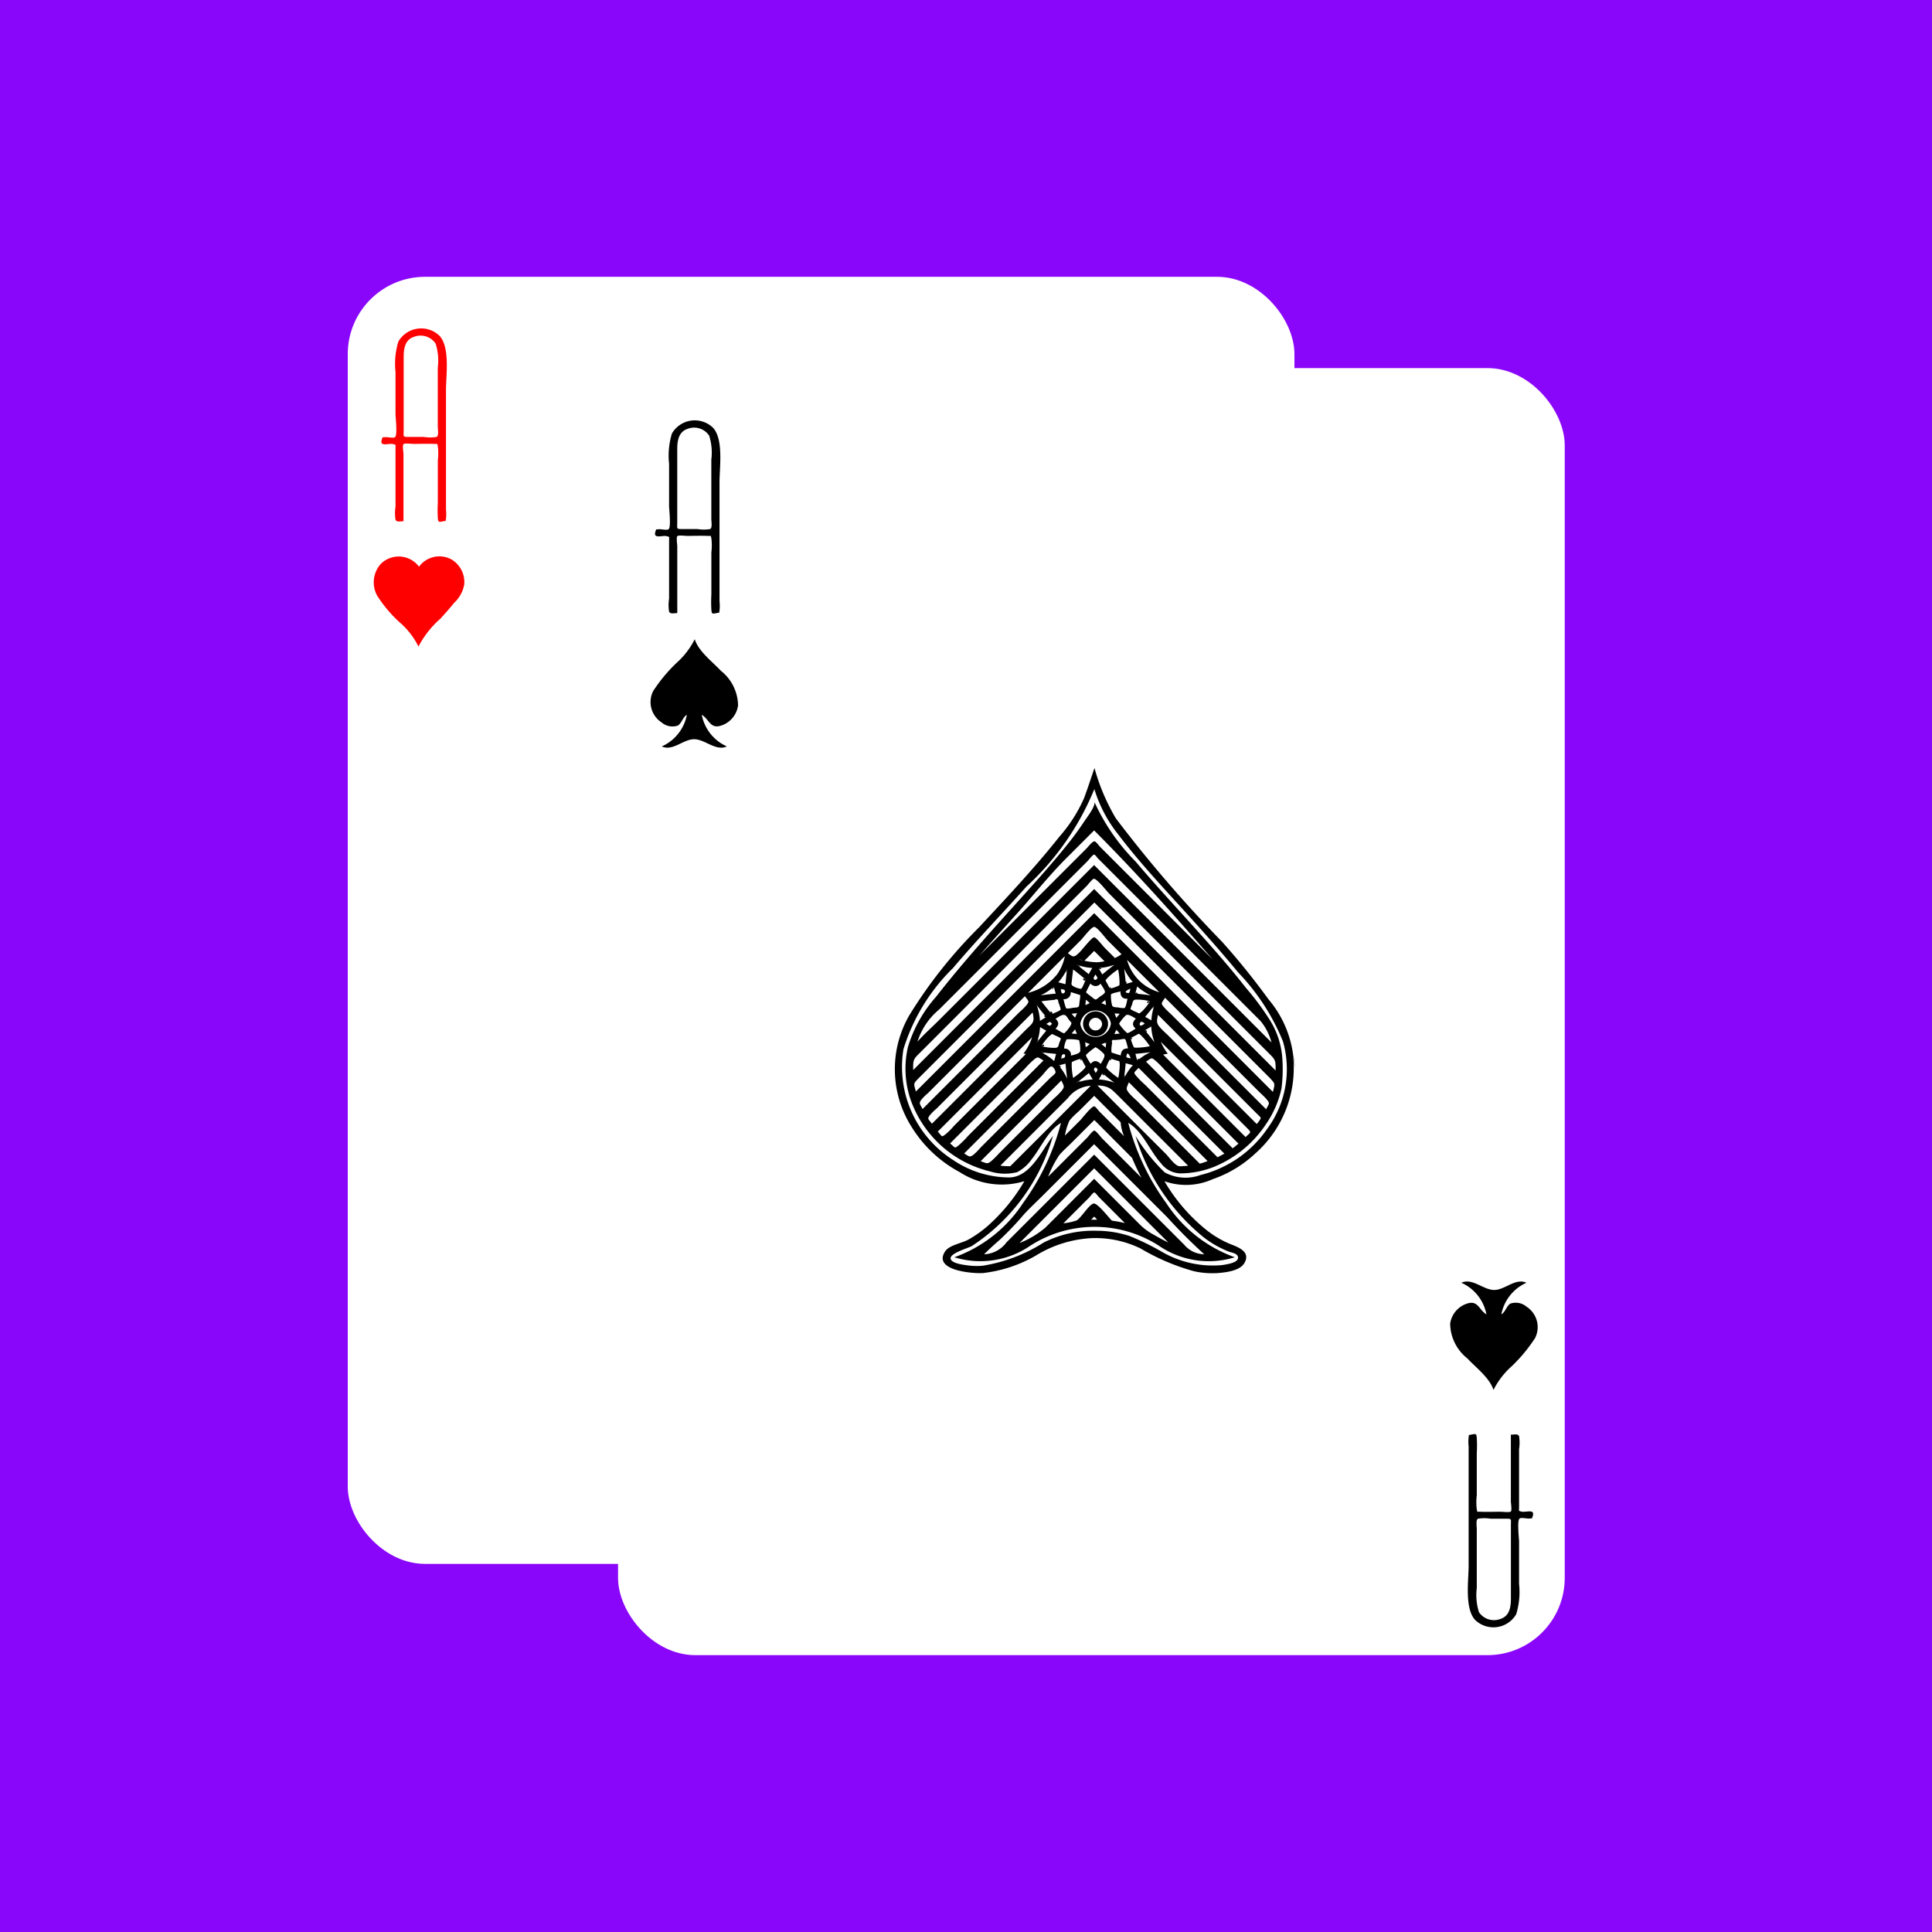
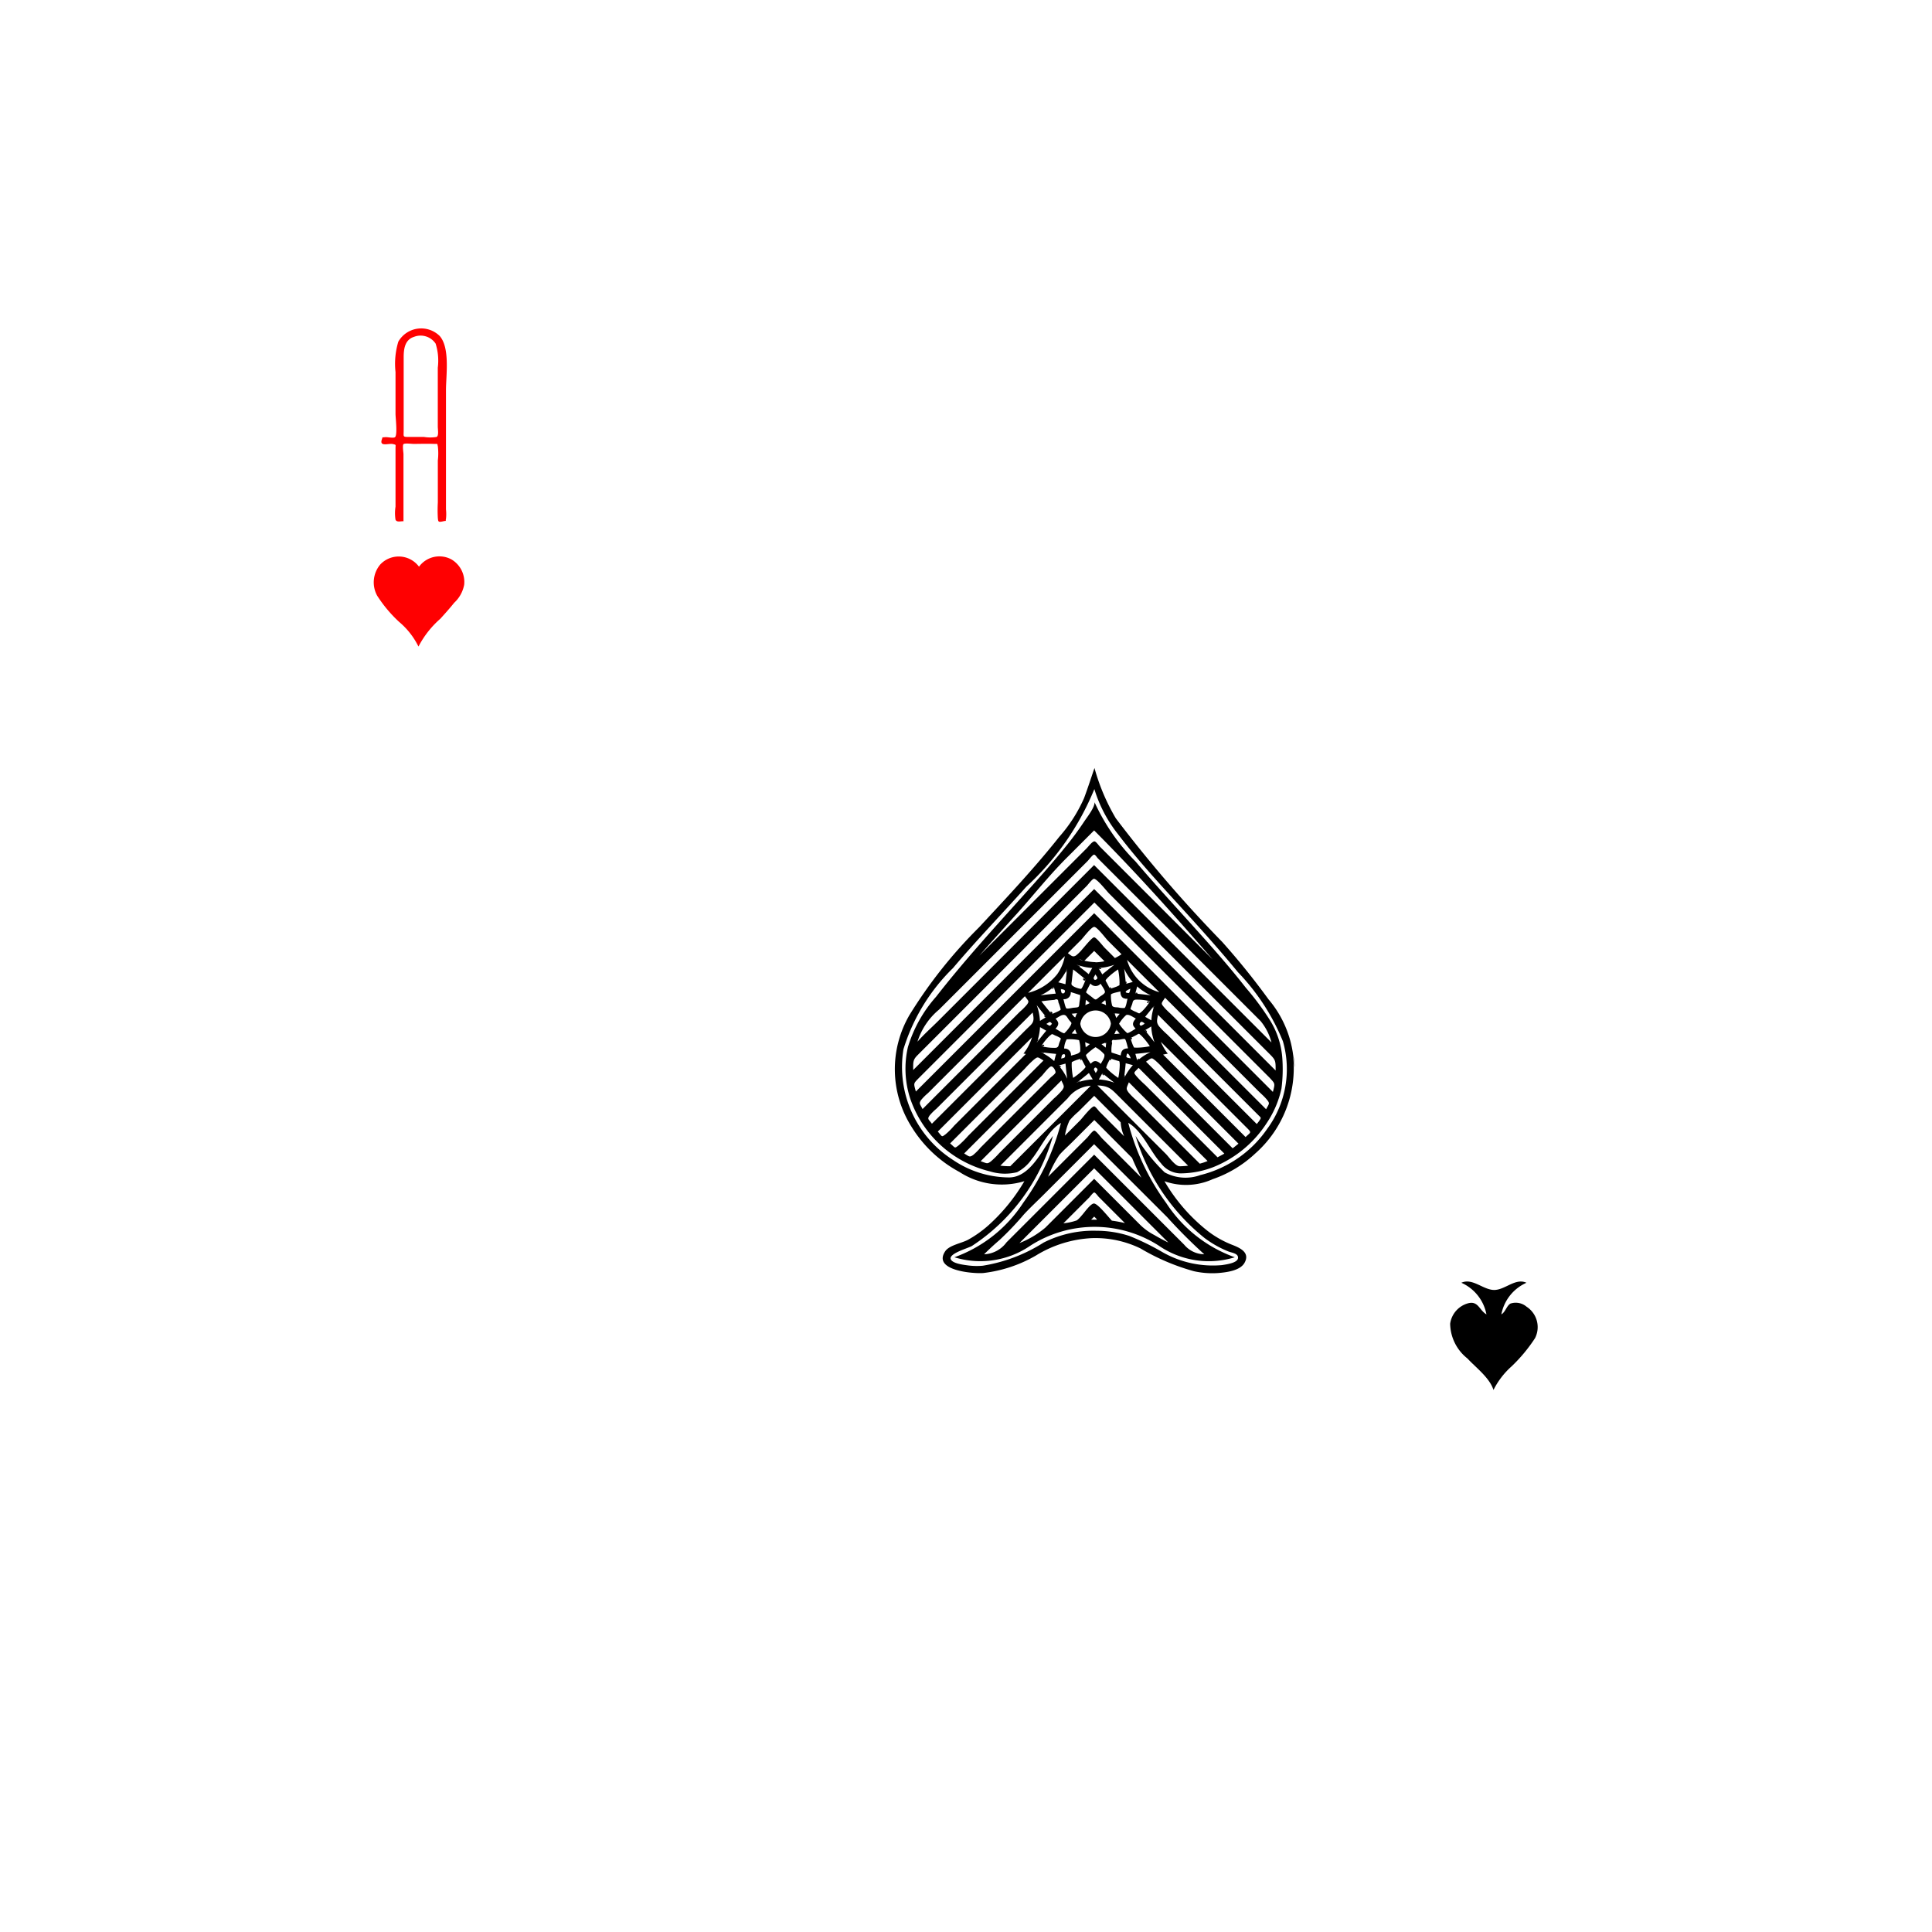
<svg xmlns="http://www.w3.org/2000/svg" width="50" height="50" viewBox="0 0 50 50">
  <g transform="translate(-2918 -2253)">
-     <rect width="50" height="50" transform="translate(2918 2253)" fill="#8a06fa" />
    <g transform="translate(2875.177 2234.334)">
      <g transform="translate(51.823 25.83)">
        <g transform="translate(0 0)">
          <rect width="24.5" height="33.309" rx="2" transform="translate(0 0)" fill="#fff" />
          <path d="M94.9,148.22a.678.678,0,0,0-.331-.655.655.655,0,0,0-.838.189.655.655,0,0,0-1-.06.717.717,0,0,0-.083.81,3.457,3.457,0,0,0,.569.679,1.97,1.97,0,0,1,.5.638,2.46,2.46,0,0,1,.566-.72c.122-.135.244-.27.357-.412A.846.846,0,0,0,94.9,148.22Z" transform="translate(-91.887 -140.252)" fill="#ff0001" />
          <path d="M154.835,191.808a2.425,2.425,0,0,0-.241-1.281,2.068,2.068,0,0,0-3.485-.207,2.068,2.068,0,0,0-3.548.33,2.313,2.313,0,0,0-.111,1.468,3.056,3.056,0,0,0,.783,1.411c.505.608,1.064,1.169,1.6,1.748.274.294.547.592.8.909a2.412,2.412,0,0,1,.44.728,3.408,3.408,0,0,1,.649-.987c.348-.425.72-.83,1.089-1.237.384-.425.77-.85,1.132-1.294S154.835,192.417,154.835,191.808Z" transform="translate(-138.859 -176.217)" fill="#ff0001" />
          <path d="M94.543,111.273c-.094,0-.178.031-.211-.039a1.079,1.079,0,0,1,0-.337v-1.505c0-.107.022-.093-.064-.115-.109-.029-.364.085-.288-.126.026-.073-.008-.04.08-.053.057-.008.214.033.258,0,.07-.051.014-.509.014-.6v-1.087a1.972,1.972,0,0,1,.073-.786.683.683,0,0,1,1.07-.146c.272.31.163,1.022.163,1.4v3.089a1.128,1.128,0,0,1,0,.243c-.02.081.029.041-.067.063-.139.032-.133.011-.144-.086a3.569,3.569,0,0,1,0-.4V109.7a1.515,1.515,0,0,0,0-.367c-.023-.079.014-.056-.1-.061-.175-.007-.353,0-.528,0-.047,0-.23-.024-.261.007s0,.221,0,.259v1.731Zm0-4.246v1.9c0,.163-.029.165.138.165h.386a1.024,1.024,0,0,0,.329,0c.06-.034.03-.187.03-.271V107.3a1.462,1.462,0,0,0-.056-.623.468.468,0,0,0-.56-.175C94.576,106.575,94.543,106.81,94.543,107.028Z" transform="translate(-93.096 -104.948)" fill="#ff0001" />
          <path d="M237.867,268.694a.678.678,0,0,0,.331.655,3.32,3.32,0,0,1,1.84-.129.718.718,0,0,0,.083-.81,3.461,3.461,0,0,0-.569-.679,1.968,1.968,0,0,1-.5-.638,2.46,2.46,0,0,1-.566.72c-.122.135-.244.27-.357.412A.847.847,0,0,0,237.867,268.694Z" transform="translate(-216.376 -242.719)" fill="#ff0001" />
          <path d="M242.093,289.645c.094,0,.178-.031.211.039a1.079,1.079,0,0,1,0,.337v1.505c0,.107-.022.093.064.115.109.029.364-.085.289.126-.026.073.008.04-.08.053-.057.008-.214-.033-.259,0-.07.051-.014.509-.014.6v1.087a1.972,1.972,0,0,1-.073.787.683.683,0,0,1-1.07.146c-.272-.31-.163-1.022-.163-1.4v-3.089a1.126,1.126,0,0,1,0-.243c.02-.081-.029-.041.067-.063.139-.032.133-.011.144.086a3.57,3.57,0,0,1,0,.4v1.088a1.506,1.506,0,0,0,0,.367c.023.079-.014.056.095.061.175.007.353,0,.528,0,.047,0,.23.025.261-.007s0-.221,0-.259v-1.731Zm0,4.246v-1.9c0-.163.029-.165-.138-.165h-.386a1.024,1.024,0,0,0-.329,0c-.06.034-.03.187-.03.271v1.528a1.459,1.459,0,0,0,.056.623.468.468,0,0,0,.56.175C242.06,294.343,242.093,294.108,242.093,293.891Z" transform="translate(-219.04 -262.027)" fill="#ff0001" />
        </g>
        <g transform="translate(6.995 2.362)">
          <rect width="24.5" height="33.309" rx="2" transform="translate(0 0)" fill="#fff" />
-           <path d="M135.708,111.422c-.094,0-.178.031-.211-.039a1.08,1.08,0,0,1,0-.337v-1.5c0-.107.022-.093-.063-.115-.109-.029-.363.085-.288-.126.026-.072-.008-.04.079-.053.057-.008.214.033.258,0,.07-.051.014-.508.014-.6V107.56a1.969,1.969,0,0,1,.073-.785.682.682,0,0,1,1.069-.145c.271.309.163,1.02.163,1.4v3.085a1.134,1.134,0,0,1,0,.242c-.02.081.029.041-.067.063-.139.032-.133.011-.144-.086a3.561,3.561,0,0,1,0-.395v-1.087a1.5,1.5,0,0,0,0-.367c-.023-.079.014-.056-.095-.061-.175-.007-.352,0-.527,0-.047,0-.23-.024-.26.007s0,.221,0,.259v1.728Zm0-4.24v1.9c0,.162-.029.165.138.165h.385a1.022,1.022,0,0,0,.329,0c.06-.034.03-.187.03-.27v-1.526a1.458,1.458,0,0,0-.056-.622.467.467,0,0,0-.559-.175C135.742,106.73,135.708,106.965,135.708,107.182Z" transform="translate(-134.176 -105.081)" />
-           <path d="M283.049,289.54c.094,0,.178-.031.211.039a1.081,1.081,0,0,1,0,.337v1.5c0,.107-.022.092.063.115.109.029.363-.085.288.126-.026.072.008.04-.079.053-.057.008-.214-.033-.258,0-.07.051-.014.508-.014.6V293.4a1.965,1.965,0,0,1-.073.785.682.682,0,0,1-1.069.145c-.271-.309-.163-1.02-.163-1.4v-3.085a1.127,1.127,0,0,1,0-.243c.02-.081-.029-.041.067-.063.139-.032.133-.011.144.086a3.557,3.557,0,0,1,0,.395v1.087a1.51,1.51,0,0,0,0,.367c.023.079-.014.056.095.061.175.007.352,0,.527,0,.047,0,.229.024.26-.007s0-.221,0-.259V289.54Zm0,4.24v-1.9c0-.162.029-.165-.138-.165h-.386a1.02,1.02,0,0,0-.329,0c-.06.034-.03.187-.03.27v1.526a1.458,1.458,0,0,0,.056.622.467.467,0,0,0,.559.175C283.016,294.231,283.049,294,283.049,293.779Z" transform="translate(-259.942 -261.937)" />
-           <path d="M136.581,147.709a1.167,1.167,0,0,0-.447-.9c-.214-.232-.577-.5-.674-.815a2.056,2.056,0,0,1-.469.611,4.072,4.072,0,0,0-.606.729.629.629,0,0,0,.218.814.432.432,0,0,0,.419.081c.1-.061.128-.217.234-.279a1.124,1.124,0,0,1-.649.818c.285.132.553-.186.836-.186s.562.319.848.186a1.125,1.125,0,0,1-.649-.818c.188.11.211.357.474.287a.639.639,0,0,0,.465-.531Z" transform="translate(-133.475 -138.977)" />
          <path d="M278.7,263.038a1.167,1.167,0,0,0,.447.9c.214.232.576.5.674.815a2.05,2.05,0,0,1,.469-.611,4.083,4.083,0,0,0,.606-.729.629.629,0,0,0-.218-.814.432.432,0,0,0-.419-.081c-.1.061-.128.217-.234.279a1.124,1.124,0,0,1,.649-.818c-.285-.132-.553.187-.836.186s-.562-.319-.848-.186a1.124,1.124,0,0,1,.649.818c-.188-.109-.211-.357-.475-.287A.639.639,0,0,0,278.7,263.038Z" transform="translate(-257.165 -238.307)" />
-           <path d="M213.095,213.563a.323.323,0,0,0-.646,0A.323.323,0,0,0,213.095,213.563Zm-.491,0a.169.169,0,0,1,.337,0A.169.169,0,0,1,212.6,213.563Z" transform="translate(-200.414 -196.592)" />
          <path d="M188.734,176.661a2.778,2.778,0,0,0-.64-1.467,18.866,18.866,0,0,0-1.2-1.488,33.77,33.77,0,0,1-2.754-3.2,5.344,5.344,0,0,1-.551-1.3c-.089.259-.173.521-.269.778a3.841,3.841,0,0,1-.64,1c-.649.819-1.369,1.581-2.079,2.346a12.213,12.213,0,0,0-1.8,2.269,2.787,2.787,0,0,0,.05,2.887,3.269,3.269,0,0,0,1.244,1.175,2.011,2.011,0,0,0,1.68.238,4.78,4.78,0,0,1-.945,1.155,2.943,2.943,0,0,1-.511.36c-.167.091-.488.14-.594.3-.333.5.724.582.985.562a3.521,3.521,0,0,0,1.362-.452,3.036,3.036,0,0,1,1.445-.451,2.675,2.675,0,0,1,1.26.265,5.683,5.683,0,0,0,1.385.591,2.184,2.184,0,0,0,.627.047c.209-.017.563-.058.68-.259.163-.279-.132-.4-.334-.478a2.555,2.555,0,0,1-.632-.364A4.57,4.57,0,0,1,185.4,179.9a1.676,1.676,0,0,0,1.246-.052,3.076,3.076,0,0,0,1.1-.662,2.949,2.949,0,0,0,.984-2.526C188.732,176.5,188.824,177.375,188.734,176.661Zm-.662,1.865a2.952,2.952,0,0,1-1.744,1.215,1.123,1.123,0,0,1-.922-.07,4.636,4.636,0,0,1-.755-.946,5.409,5.409,0,0,0,1.786,2.644,2.694,2.694,0,0,0,.621.35c.088.034.264.05.245.175s-.316.161-.416.177a2.632,2.632,0,0,1-1.553-.344,6.438,6.438,0,0,0-.843-.411,2.745,2.745,0,0,0-.85-.134,2.846,2.846,0,0,0-1.367.305,4.163,4.163,0,0,1-1.578.6,1.735,1.735,0,0,1-.379-.008c-.107-.015-.391-.045-.445-.155-.072-.149.434-.286.543-.347a5.073,5.073,0,0,0,2.1-2.85c-.288.371-.584,1.066-1.129,1.075a2.6,2.6,0,0,1-1.454-.45,2.855,2.855,0,0,1-1.287-2.867,4.986,4.986,0,0,1,1.281-2.1c.61-.721,1.265-1.4,1.9-2.108a7.038,7.038,0,0,0,1.76-2.526,3.525,3.525,0,0,0,.618,1.175c.47.621,1,1.2,1.523,1.773s1.07,1.177,1.575,1.791a5.654,5.654,0,0,1,1.164,1.789A2.605,2.605,0,0,1,188.073,178.526Z" transform="translate(-171.259 -158.856)" />
          <path d="M190.112,181.992a2.137,2.137,0,0,0-.327-.958,6.986,6.986,0,0,0-.614-.824c-.457-.586-.954-1.14-1.452-1.691-.471-.522-.947-1.039-1.4-1.574a5.3,5.3,0,0,1-1.063-1.536c.008.133-.194.387-.269.5a8.081,8.081,0,0,1-.5.675c-.333.412-.686.807-1.04,1.2-.784.872-1.573,1.735-2.294,2.661a3.459,3.459,0,0,0-.727,1.3,2.5,2.5,0,0,0,.057,1.326,2.9,2.9,0,0,0,2.068,1.892,1.3,1.3,0,0,0,.7.02,1.064,1.064,0,0,0,.382-.34c.234-.291.422-.742.754-.935a6.155,6.155,0,0,1-.979,2.07,3.554,3.554,0,0,1-1.78,1.407,2.286,2.286,0,0,0,1.966-.3,3.08,3.08,0,0,1,3.325,0,2.286,2.286,0,0,0,1.967.3,3.542,3.542,0,0,1-1.773-1.4,6.152,6.152,0,0,1-.985-2.079c.374.218.562.734.847,1.046a.652.652,0,0,0,.488.262,2.383,2.383,0,0,0,.881-.168,2.953,2.953,0,0,0,1.366-1.132,2.577,2.577,0,0,0,.383-.894A3.915,3.915,0,0,0,190.112,181.992Zm-6.9-3.661c.44-.486.851-1.011,1.314-1.474l.719-.719c1.07,1.07,2.078,2.2,3.069,3.34l-2.654-2.654-.263-.263c-.026-.026-.1-.132-.139-.139-.056-.009-.16.133-.207.18l-1.527,1.527-1.25,1.25c.309-.353.623-.7.938-1.049Zm-2.539,3.275a1.768,1.768,0,0,1,.558-.83l1.04-1.04,2.447-2.447.36-.36c.024-.024.129-.164.164-.164s.075.07.092.088l.3.3,2.37,2.37,1.214,1.214.335.335a1.439,1.439,0,0,1,.282.554l-4.027-4.027-.564-.564-4.027,4.027c-.18.18-.379.355-.545.545Zm.132,1.743c-.067-.131-.1-.14-.037-.235a1.3,1.3,0,0,1,.176-.176l.651-.651,1.5-1.5.358-.358c.093.128.119.124.055.216a1.5,1.5,0,0,1-.184.184l-.639.639-1.527,1.527Zm5.6-3.331a1.213,1.213,0,0,1-.309-.529l.837.837a1.219,1.219,0,0,1-.529-.309Zm-.044,2.083q-.023-.09-.049-.18.2-.018.391-.044a1.378,1.378,0,0,0-.342.224C186.347,182.042,186.468,182.009,186.363,182.1Zm-2.5-.224q.2.027.4.045-.026.093-.049.186a1.372,1.372,0,0,0-.35-.231C183.988,181.9,183.986,181.935,183.86,181.878Zm-.1-.248a1.374,1.374,0,0,0,.084-.4q.08.047.161.093-.126.151-.245.307C183.8,181.5,183.834,181.529,183.756,181.63Zm2.93-1.068a1.3,1.3,0,0,1-.213.266c-.075.052-.045.063-.145.011a.7.7,0,0,1-.145-.074c-.007-.018.032-.1.038-.12.026-.082.015-.1.08-.126a1.281,1.281,0,0,1,.385.042C186.612,180.66,186.563,180.546,186.686,180.562Zm-.381-.2c.017-.062.033-.124.049-.186a1.382,1.382,0,0,0,.352.231q-.2-.027-.4-.045C186.322,180.3,186.443,180.377,186.305,180.364Zm.5.293a1.374,1.374,0,0,0-.084.4l-.161-.092q.126-.151.245-.307C186.76,180.783,186.731,180.758,186.808,180.657Zm-.251.481a.512.512,0,0,1-.1.058c-.052-.014-.04-.068-.009-.093s.068.012.111.036C186.527,181.155,186.53,181.124,186.557,181.138Zm-.277.092.036.043c-.038.021-.175.117-.217.113a1.175,1.175,0,0,1-.21-.241.907.907,0,0,1,.183-.225c.07-.028.169.047.25.09-.055.062-.109.142-.041.221Zm-2.134-.335c-.092-.109-.182-.219-.268-.332.088-.012.176-.021.264-.03l.075-.007q.1-.048.1.061a1.086,1.086,0,0,1,.061.188c-.016.038-.193.1-.231.121C184.04,180.768,184.228,180.85,184.146,180.895Zm.007.249c-.066.077-.053.057-.146.005.086-.049.085-.078.146-.005C184.141,181.159,184.142,181.13,184.154,181.144Zm.223-.9c.036.01.106.012.112.049s-.028.088-.081.058c-.013-.008-.027-.092-.031-.106C184.41,180.255,184.386,180.277,184.377,180.246Zm-.093.812a.34.34,0,0,1-.037-.043c.087-.047.178-.127.253-.086.035.019.074.094.1.126.06.073.073.056.035.137a.908.908,0,0,1-.162.2c-.042.006-.19-.1-.23-.117C184.3,181.216,184.352,181.136,184.284,181.058Zm.469-.062q-.046-.054-.09-.109l.14-.013a.535.535,0,0,0-.05.122C184.721,180.959,184.765,180.953,184.753,181Zm.05.416-.14-.013q.044-.055.09-.108a.553.553,0,0,0,.05.121C184.751,181.409,184.781,181.375,184.8,181.413Zm-.394.551c.025-.035.1-.055.081.035-.007.04-.061.038-.1.05Zm.059-.179a.544.544,0,0,1,.066-.234,1.147,1.147,0,0,1,.32.021.906.906,0,0,1,.03.289c-.03.069-.153.085-.24.113A.163.163,0,0,0,184.468,181.784Zm.444.264c.024.047.048.094.073.141.046.088.056.061-.014.142a1.847,1.847,0,0,1-.271.217,1.815,1.815,0,0,1-.037-.338c.006-.089-.016-.059.061-.1a1.359,1.359,0,0,1,.188-.061C184.948,182.121,184.833,182.075,184.912,182.048Zm.114-.286q-.007-.07-.013-.14a.545.545,0,0,0,.121.05l-.108.09C185.021,181.721,185.058,181.736,185.025,181.763Zm-.139-.619a.4.4,0,0,1,.791,0A.4.4,0,0,1,184.887,181.144Zm.147-.814q.055-.113.114-.225a.167.167,0,0,0,.263.005c.024.044.117.168.113.217s-.111.1-.147.131c-.1.082-.09.081-.19,0-.018-.015-.158-.115-.153-.128C185.069,180.256,185.033,180.331,185.034,180.329Zm-.238-.711a1.377,1.377,0,0,0,.4.084q-.047.08-.093.161-.151-.126-.308-.245C184.922,179.665,184.9,179.7,184.8,179.618Zm.438.33.043-.078c.026.046.082.093.027.128S185.231,179.982,185.233,179.947Zm.124-.244a1.375,1.375,0,0,0,.41-.084q-.159.122-.313.25-.047-.084-.1-.166C185.5,179.7,185.392,179.761,185.357,179.7Zm.181.822c0,.047.009.093.013.14a.554.554,0,0,0-.121-.05l.108-.09C185.543,180.567,185.505,180.551,185.539,180.525Zm-.4.09a.539.539,0,0,0-.121.05q.005-.07.013-.14.055.044.108.09C185.091,180.626,185.093,180.58,185.134,180.615Zm.417,1.008q-.005.07-.013.14l-.109-.09a.549.549,0,0,0,.122-.05C185.547,181.675,185.513,181.644,185.551,181.623Zm.109.422.151.048c.094.029.083,0,.091.108a1.807,1.807,0,0,1-.038.346,1.789,1.789,0,0,1-.266-.213c-.059-.068-.053-.031-.027-.115a1.411,1.411,0,0,1,.089-.175C185.737,182.07,185.623,182.119,185.66,182.045Zm.029-.153a.783.783,0,0,1,.016-.242q-.03-.106.069-.083l.1-.009c.037,0,.141-.031.165-.014s.064.193.078.239c-.126,0-.179.06-.19.182q-.117-.035-.234-.074Zm.122-.6.09.108-.14.013a.55.55,0,0,0,.05-.121C185.845,181.332,185.8,181.334,185.811,181.292Zm-.05-.417.14.013q-.044.055-.09.108a.554.554,0,0,0-.05-.121C185.814,180.879,185.783,180.913,185.761,180.874Zm.314,1.118c.016-.18.1.014.112.048C186.139,182.028,186.094,182.026,186.075,181.993Zm.053-1.642c-.172-.014.013-.1.051-.112C186.168,180.28,186.172,180.345,186.128,180.35Zm-.068-.239q-.018-.2-.044-.39a1.389,1.389,0,0,0,.223.342l-.179.049C186.048,179.977,186.119,180.095,186.061,180.111Zm-.013.387.056,0c-.013.044-.037.212-.076.239a.571.571,0,0,1-.163-.014c-.068-.007-.126,0-.158-.045a1.034,1.034,0,0,1-.032-.29c.024-.038.2-.065.245-.08,0,.083.026.178.127.185Zm-.4-.26c-.024-.047-.048-.094-.073-.141-.046-.087-.056-.061.013-.141a1.815,1.815,0,0,1,.272-.217,1.825,1.825,0,0,1,.038.338c-.006.089.016.059-.061.1a1.386,1.386,0,0,1-.188.061C185.616,180.166,185.732,180.212,185.652,180.239Zm-.37-.687a1.4,1.4,0,0,1-.289-.038l.252-.253.267.267A1.243,1.243,0,0,1,185.282,179.552Zm-.417-.075c.028.01.057.018.085.026C184.921,179.5,184.893,179.487,184.865,179.477Zm.162.526c-.02.039-.085.224-.123.24a.573.573,0,0,1-.182-.058c-.09-.053-.063-.06-.052-.177.009-.09.019-.179.031-.268.111.085.219.173.327.263C184.98,180.092,184.9,179.9,185.027,180Zm-.152.393c.024.008-.008.165-.011.2-.013.129-.007.121-.137.134-.038,0-.172.036-.2.018s-.064-.193-.078-.239a.168.168,0,0,0,.19-.183c.078.024.156.048.233.074Zm-.328-.674c-.018.133-.033.266-.045.4l-.186-.049a1.377,1.377,0,0,0,.23-.35C184.53,179.849,184.49,179.848,184.547,179.721Zm-.346.464c.015.06.032.12.049.18q-.2.018-.392.044a1.37,1.37,0,0,0,.343-.224C184.217,180.245,184.1,180.279,184.2,180.185Zm-.194.786q-.083.047-.165.1a1.374,1.374,0,0,0-.085-.41q.122.16.25.314C183.953,181,183.919,180.866,184.007,180.971Zm-.129.754a1.286,1.286,0,0,1,.213-.267c.074-.051.045-.061.144-.01a.683.683,0,0,1,.145.073c.008.018-.032.1-.038.12-.026.082-.015.1-.08.126a1.285,1.285,0,0,1-.385-.042C183.953,181.627,184,181.741,183.878,181.725Zm.446.5.179-.049c.012.13.026.261.044.391a1.379,1.379,0,0,0-.223-.342C184.386,182.209,184.417,182.329,184.324,182.224Zm.472.444q.159-.122.313-.25.047.083.1.166a1.372,1.372,0,0,0-.41.085C184.9,182.59,184.926,182.62,184.8,182.669Zm1.135,1.027a1.057,1.057,0,0,0,.089.36l-.387-.387-.255-.255c-.019-.019-.1-.131-.132-.132-.075,0-.31.309-.364.363l-.393.393a1.46,1.46,0,0,1,.118-.389,1.862,1.862,0,0,1,.229-.229l.41-.41Zm-.692-1.361c0-.04.036-.09.084-.026.026.034-.014.069-.037.111Zm-.044-.192-.043.036c-.021-.038-.125-.186-.119-.228a1.631,1.631,0,0,1,.247-.2.889.889,0,0,1,.225.183c.028.07-.047.169-.09.25-.059-.057-.145-.106-.22-.041Zm.265.283q.151.125.306.244a1.375,1.375,0,0,0-.4-.084c.031-.053.062-.107.092-.161C185.565,182.51,185.432,182.477,185.461,182.424Zm.556.141c.018-.133.033-.266.045-.4.062.017.124.033.186.049a1.372,1.372,0,0,0-.231.35C186.034,182.438,186.074,182.439,186.017,182.566Zm.17-1.052.141-.073c.088-.046.062-.056.142.014a1.811,1.811,0,0,1,.217.27,1.811,1.811,0,0,1-.338.038c-.089-.006-.059.016-.1-.062a1.412,1.412,0,0,1-.061-.187C186.259,181.477,186.213,181.593,186.186,181.514Zm.37-.2.166-.1a1.361,1.361,0,0,0,.085.411q-.122-.16-.251-.314C186.612,181.285,186.645,181.422,186.557,181.316Zm-.777-1.874-.267-.267c-.038-.038-.212-.265-.268-.266s-.26.26-.3.3a1.046,1.046,0,0,1-.171.171c-.085.049-.115.007-.209-.062l.34-.34c.055-.055.265-.337.341-.339s.3.3.354.354l.354.354A1.233,1.233,0,0,1,185.78,179.442Zm-1.5.433a1.388,1.388,0,0,1-.743.471l.95-.95A1.2,1.2,0,0,1,184.278,179.876Zm-3.233,3.858c-.089-.121-.125-.115-.062-.21a1.361,1.361,0,0,1,.178-.178l.64-.64,1.5-1.5.35-.35c.065.266-.008.28-.181.453l-.627.628-1.45,1.45Zm.155.2,2.437-2.437a1.291,1.291,0,0,1-.223.422.35.35,0,0,1,.062.01l-1.115,1.115-.741.741a1.877,1.877,0,0,1-.225.225C181.291,184.081,181.319,184.068,181.2,183.932Zm.318.307,1.161-1.161.767-.767a2.642,2.642,0,0,1,.237-.237c.107-.082.092-.075.249.022l-1.177,1.177-.772.772a2.542,2.542,0,0,1-.247.247C181.626,184.374,181.662,184.36,181.518,184.239Zm.364.26,2.007-2.007c.037-.037.186-.239.243-.243s.123.122.111.161-.105.105-.134.134l-1.168,1.168-.64.64a1.5,1.5,0,0,1-.191.191C182.016,184.605,182.01,184.574,181.882,184.5Zm.427.2,2.086-2.086c.071.151.087.155.017.255a1.841,1.841,0,0,1-.211.211l-.709.709-.7.7a2.391,2.391,0,0,1-.217.216C182.473,184.78,182.473,184.754,182.31,184.7Zm.763.133a1.988,1.988,0,0,1-.256-.015l1.073-1.073.672-.672a.811.811,0,0,1,.595-.323Zm2.24,1.383h-.146l.079-.08C185.263,186.15,185.332,186.212,185.313,186.212Zm.39.025c-.086-.086-.377-.461-.472-.443s-.251.251-.312.313a.763.763,0,0,1-.123.123,1.514,1.514,0,0,1-.347.076l.4-.4.268-.268c.018-.018.1-.13.13-.13s.1.1.119.118l.264.264.411.411A2.981,2.981,0,0,0,185.7,186.237Zm1.1.373a1.507,1.507,0,0,1-.377-.274l-.465-.465-.716-.716-.809.809-.453.453a2.376,2.376,0,0,1-.671.4l1.933-1.933,1.92,1.92q-.185-.09-.363-.194Zm.335-.459a13.37,13.37,0,0,0,.956.956.683.683,0,0,1-.519-.247l-.587-.587-1.4-1.4-.343-.343-2.268,2.268a.757.757,0,0,1-.581.31c.131-.131.261-.25.4-.37a7.679,7.679,0,0,0,.627-.658c.166-.18.348-.348.521-.521l1.3-1.3Zm-.913-1.538q.11.262.242.513l-.61-.611-.409-.408c-.029-.029-.158-.2-.2-.2s-.156.155-.182.181l-.4.4-.612.612a2.8,2.8,0,0,1,.29-.562c.1-.115.217-.217.324-.324l.581-.581Zm1.232.216c-.114,0-.279-.241-.354-.316l-.715-.715-1.06-1.06c.308.011.368.1.564.293l.7.7,1.084,1.084A2.152,2.152,0,0,1,187.457,184.83Zm.52-.067-.991-.991-.65-.65a1.721,1.721,0,0,1-.2-.2c-.072-.1-.058-.107.007-.264l2.037,2.037C188.116,184.723,188.047,184.745,187.977,184.763Zm.458-.167-1.126-1.126-.742-.743a2.616,2.616,0,0,1-.229-.229c-.081-.1-.069-.083.057-.214l2.219,2.219C188.556,184.537,188.495,184.567,188.434,184.6Zm.394-.23-2.242-2.242c.156-.106.136-.111.243-.028a2.5,2.5,0,0,1,.229.229l.767.767,1.154,1.154C188.93,184.285,188.881,184.328,188.829,184.365Zm.335-.29-2.135-2.135c.041-.008.081-.018.122-.023a1.317,1.317,0,0,1-.18-.307l1.208,1.208.8.8.247.247C189.327,183.968,189.282,183.957,189.163,184.076Zm.338-.4-.049.062-2.314-2.314a2.369,2.369,0,0,1-.213-.213c-.075-.1-.057-.155-.029-.3l2.365,2.365.229.229c.078.078.087.062.011.171Zm.192-.321-2.421-2.421c-.073-.073-.156-.142-.222-.222-.085-.1-.07-.094.029-.242l2.407,2.408c.074.073.158.144.224.224C189.8,183.209,189.777,183.2,189.694,183.357Zm.176-.448-4.046-4.046-.579-.579-4.043,4.043-.572.572c-.056-.211-.067-.2.056-.328l.319-.319,1.112-1.112,2.533-2.533.6-.6,4.137,4.137.4.4C189.926,182.693,189.933,182.676,189.87,182.909Zm-4.625-5.25-4.111,4.111-.573.573c0-.2-.011-.261.111-.383l.32-.32,1.122-1.122,2.555-2.556.383-.383c.028-.027.144-.184.186-.186.083,0,.33.318.392.38l2.452,2.452,1.329,1.329.391.391c.141.142.139.171.139.41l-4.106-4.106Z" transform="translate(-172.924 -164.173)" />
        </g>
      </g>
    </g>
  </g>
</svg>